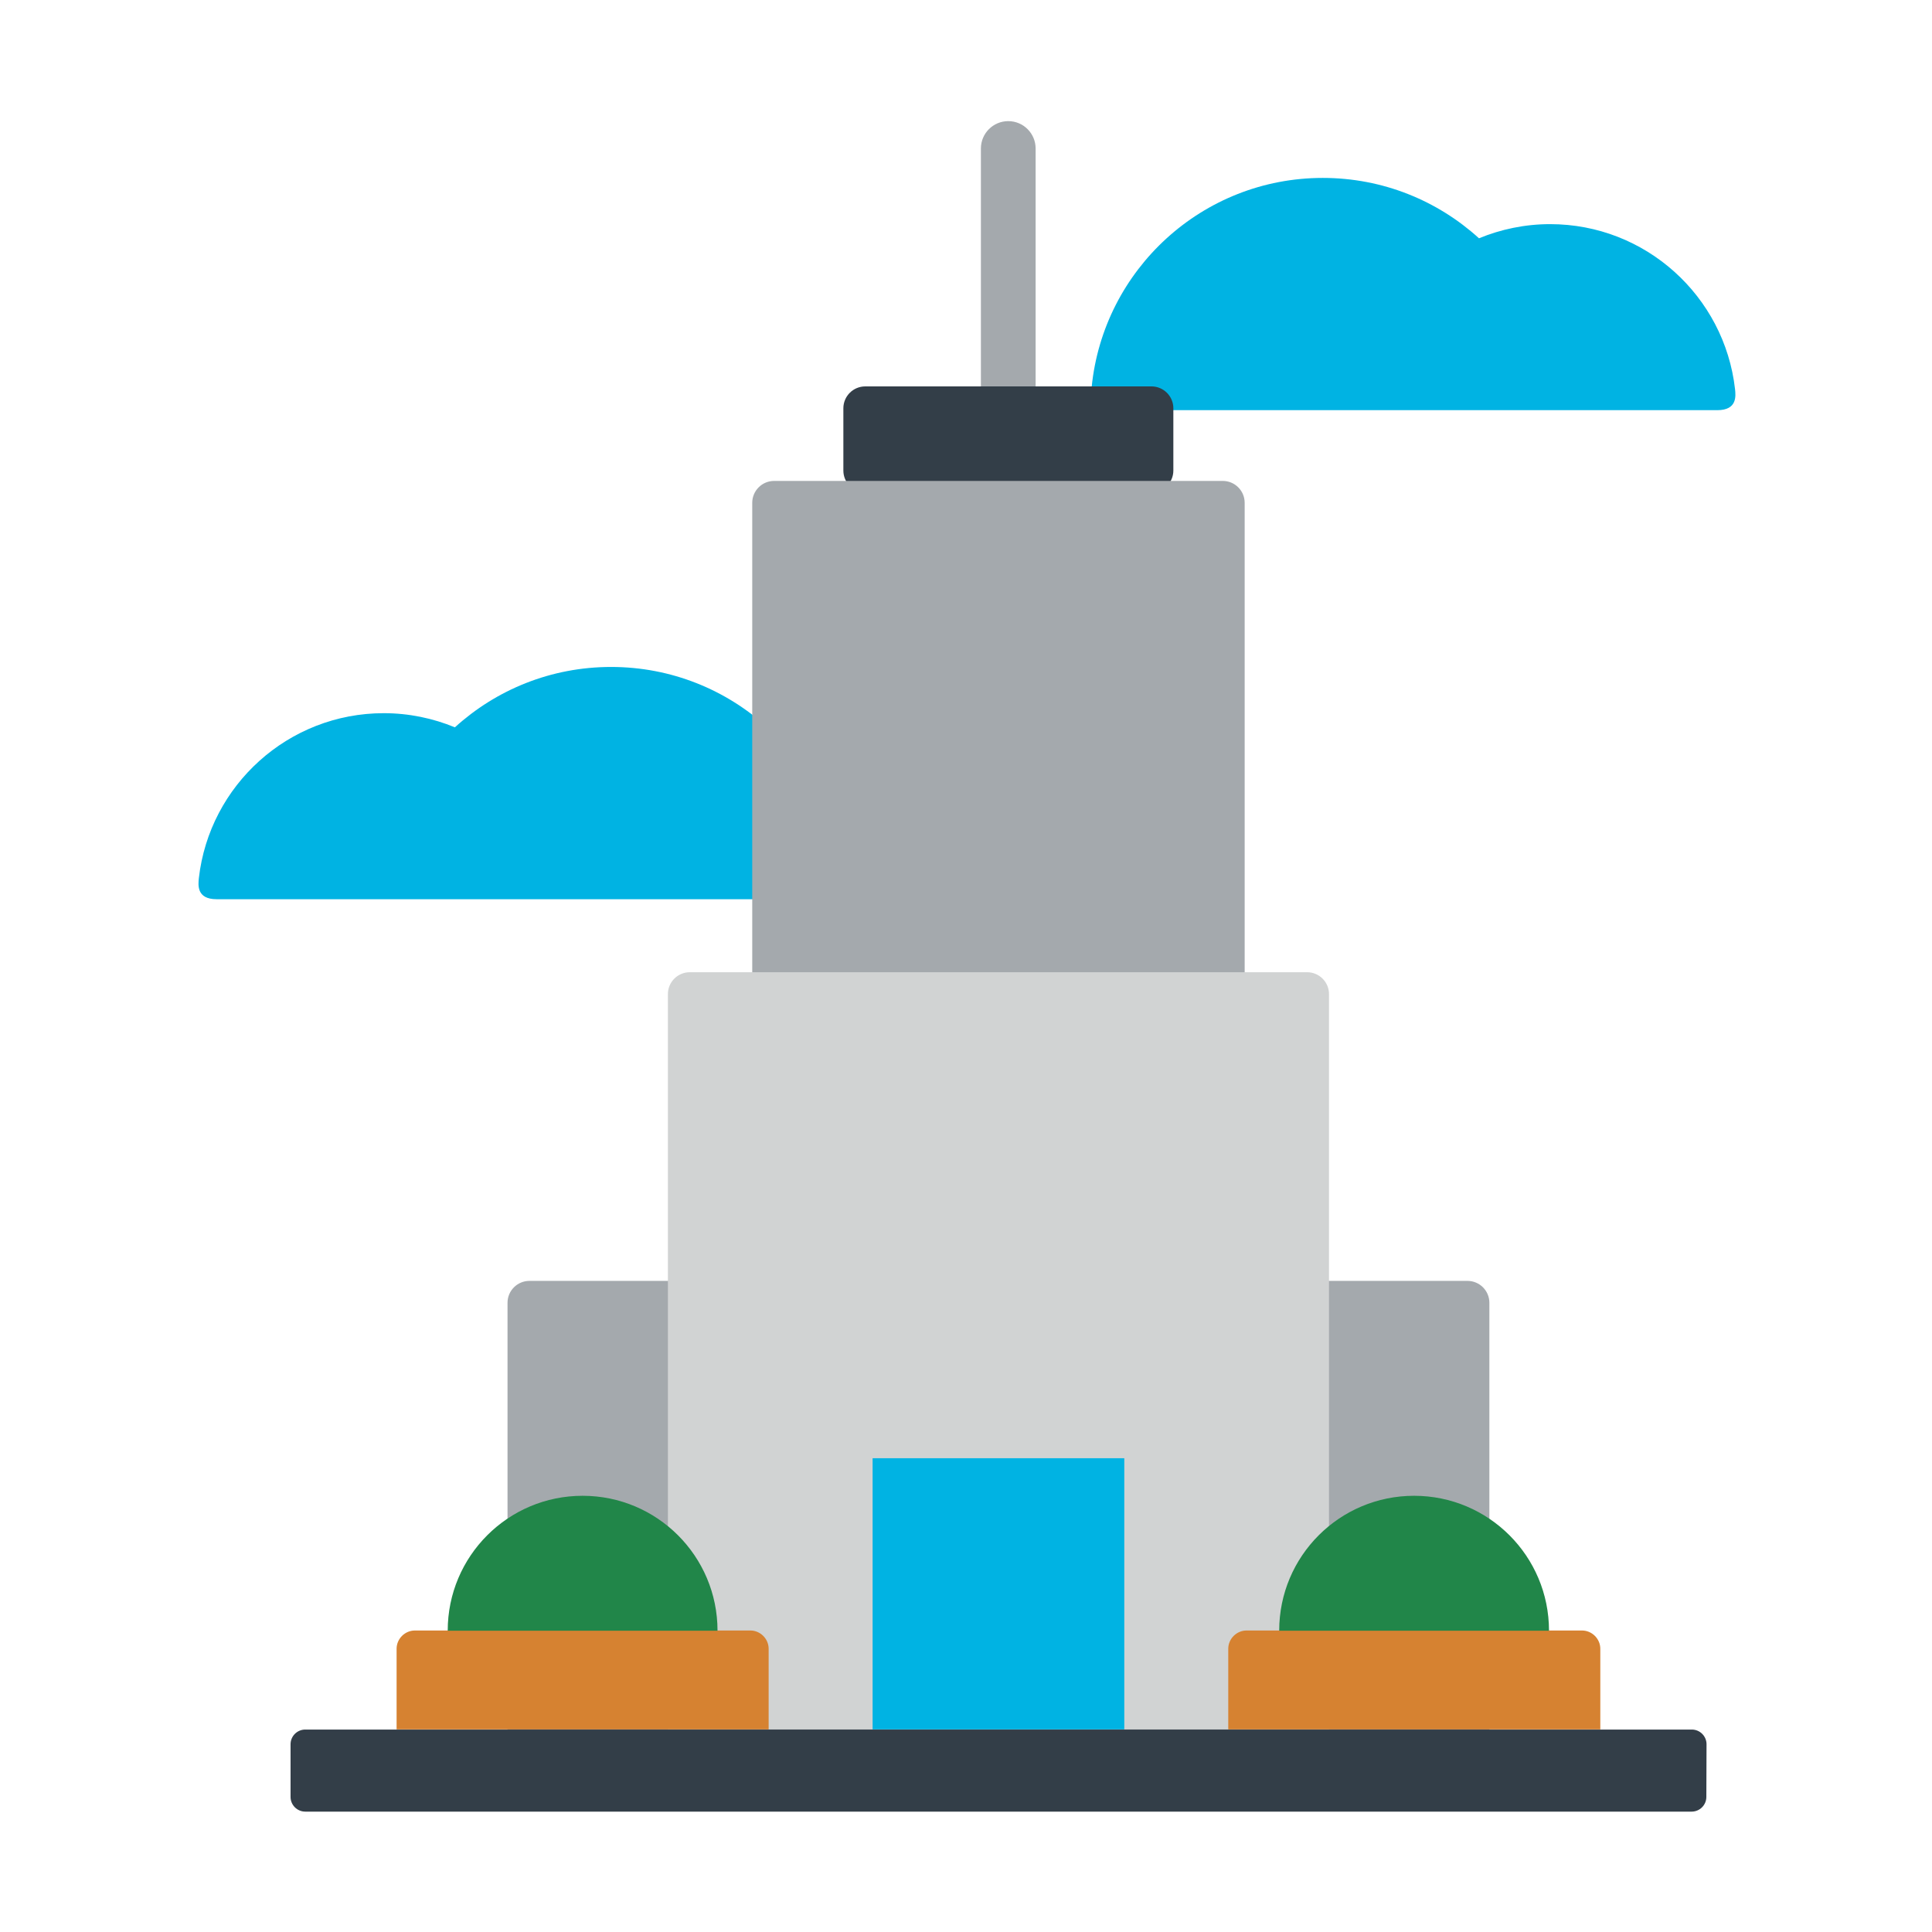
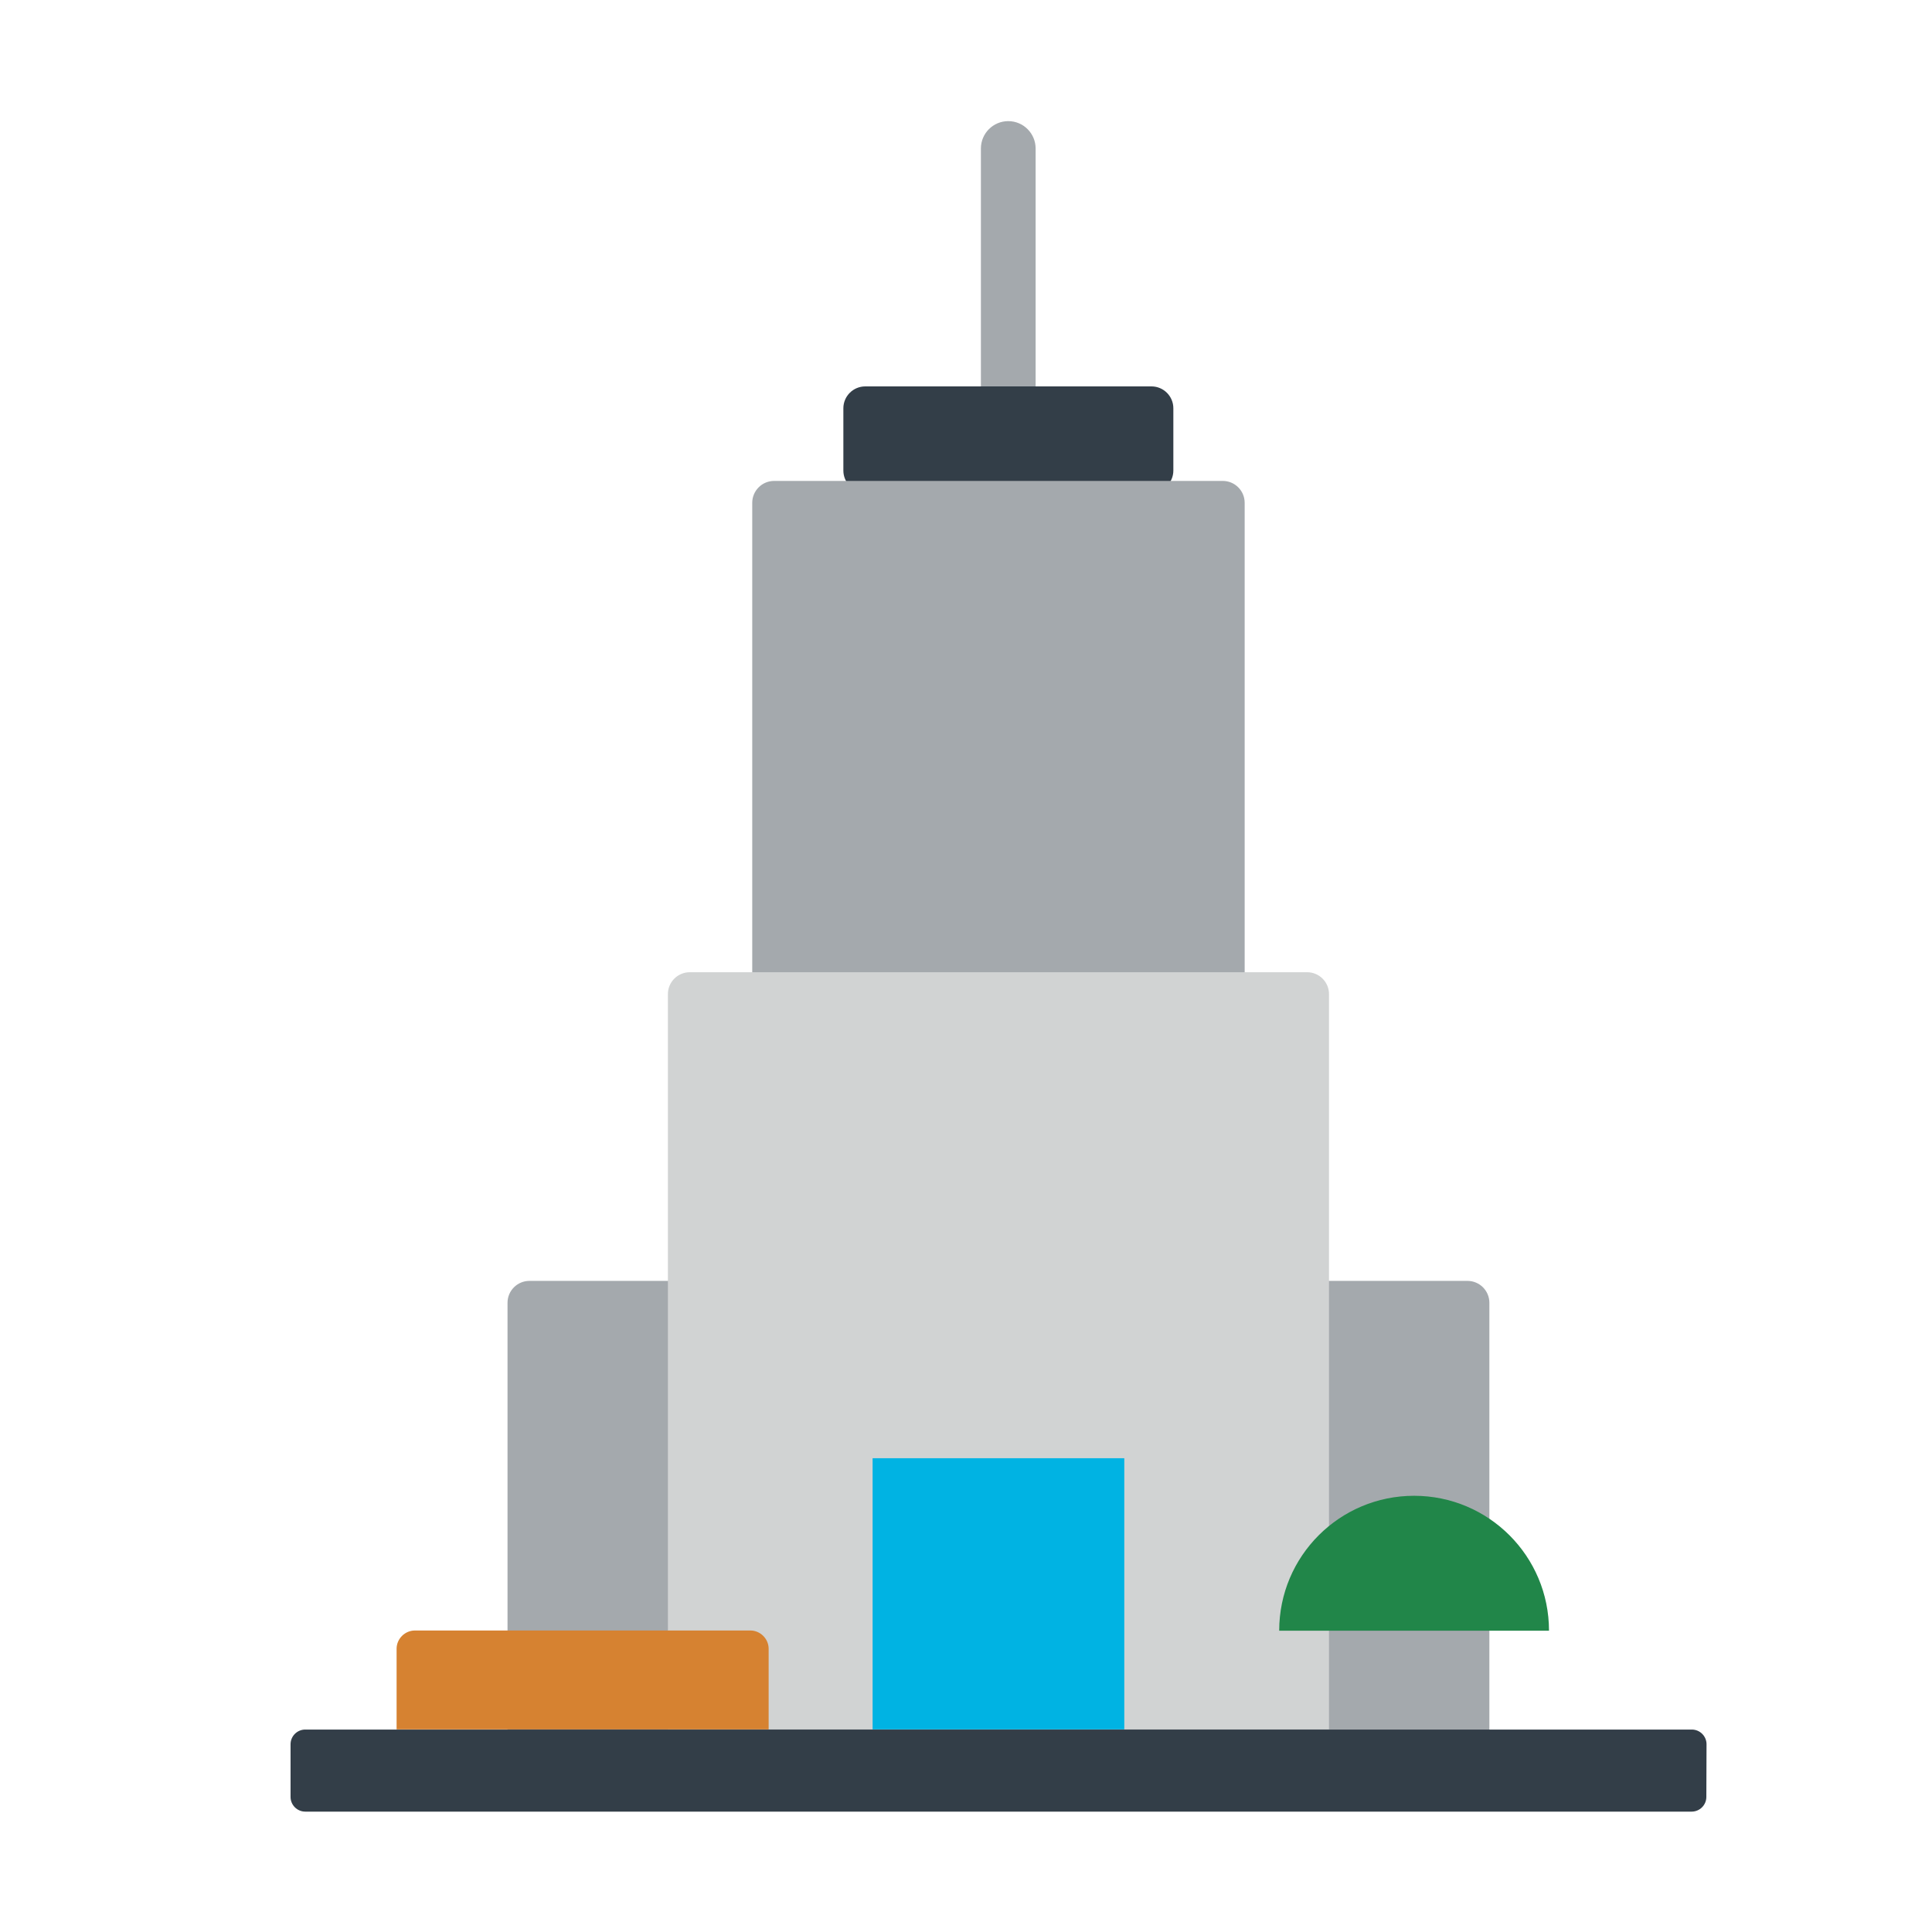
<svg xmlns="http://www.w3.org/2000/svg" width="800px" height="800px" viewBox="0 0 1024 1024" class="icon" version="1.1">
  <path d="M789.4 690.5c0-6.4-5.2-11.6-11.6-11.6H280.6c-6.4 0-11.6 5.2-11.6 11.6v236.3c0 6.4 5.2 11.6 11.6 11.6h497.2c6.4 0 11.6-5.2 11.6-11.6V690.5z" fill="#A4A9AD" />
-   <path d="M322.3 678.9H736v237.7H322.3z" fill="" />
-   <path d="M323.9 353.5c-31.9 0-60.9 12.1-82.8 32-11.6-4.8-24.4-7.5-37.7-7.5-50.6 0-92.4 38.2-98 87.4-0.4 3.7-1.2 11.2 9.4 11.2H437c6.4 0 9.8-8.2 9.4-12.2-6.1-62.3-58.6-110.9-122.5-110.9zM701.1 94.3c31.9 0 60.9 12.1 82.8 32 11.6-4.8 24.4-7.5 37.7-7.5 50.6 0 92.4 38.2 98 87.4 0.4 3.7 1.2 11.2-9.4 11.2H588c-6.4 0-9.8-8.2-9.4-12.2 6.2-62.3 58.7-110.9 122.5-110.9z" fill="#00B3E3" />
  <path d="M534.4 234.2c-8 0-14.5-6.5-14.5-14.5v-141c0-8 6.5-14.5 14.5-14.5s14.5 6.5 14.5 14.5v141c0 8-6.4 14.5-14.5 14.5z" fill="#A4A9AD" />
  <path d="M520 187.3h29v32.3h-29z" fill="" />
  <path d="M621.9 216.4c0-6.4-5.2-11.6-11.6-11.6H458.6c-6.4 0-11.6 5.2-11.6 11.6v33c0 6.4 5.2 11.6 11.6 11.6h151.7c6.4 0 11.6-5.2 11.6-11.6v-33z" fill="#333E48" />
  <path d="M447 236.7h174.9v24.2H447z" fill="" />
  <path d="M659.7 266.5c0-6.4-5.2-11.6-11.6-11.6H410.3c-6.4 0-11.6 5.2-11.6 11.6v252c0 6.4 5.2 11.6 11.6 11.6h237.8c6.4 0 11.6-5.2 11.6-11.6v-252z" fill="#A4A9AD" />
  <path d="M398.7 485.4h261v44.8h-261z" fill="" />
  <path d="M704.4 916.6V526.9c0-6.4-5.2-11.6-11.6-11.6H365.6c-6.4 0-11.6 5.2-11.6 11.6v389.7h350.4z" fill="#D1D3D3" />
  <path d="M462.5 772.9h133.4v143.7H462.5z" fill="#00B3E3" />
  <path d="M514.7 772.9h29v143.7h-29z" fill="" />
  <path d="M904.4 952.4c0 4.3-3.5 7.8-7.8 7.8H161.8c-4.3 0-7.8-3.5-7.8-7.8v-27.9c0-4.3 3.5-7.8 7.8-7.8h734.9c4.3 0 7.8 3.5 7.8 7.8l-0.1 27.9z" fill="#333E48" />
  <path d="M354 604.9h350.3v29H354zM354 701.5h350.3v29H354zM398.7 394.2h261v29h-261zM398.7 321.3h261v29h-261z" fill="" />
  <path d="M407.4 916.6v-42.7c0-5.3-4.4-9.7-9.7-9.7H219.9c-5.3 0-9.7 4.4-9.7 9.7v42.7h197.2z" fill="#D68231" />
-   <path d="M380.3 864.3c0-39.5-32-71.5-71.5-71.5s-71.5 32-71.5 71.5h143z" fill="#218649" />
  <path d="M378.4 847.9H239.2c-1.2 5.3-1.9 10.7-1.9 16.4h143.1c-0.1-5.7-0.7-11.1-2-16.4z" fill="" />
-   <path d="M651 916.6v-42.7c0-5.3 4.4-9.7 9.7-9.7h177.8c5.3 0 9.7 4.4 9.7 9.7v42.7H651z" fill="#D68231" />
-   <path d="M678 864.3c0-39.5 32-71.5 71.5-71.5s71.5 32 71.5 71.5H678z" fill="#218649" />
+   <path d="M678 864.3c0-39.5 32-71.5 71.5-71.5s71.5 32 71.5 71.5H678" fill="#218649" />
  <path d="M679.9 847.9h139.2c1.2 5.3 1.9 10.7 1.9 16.4H678c0-5.7 0.7-11.1 1.9-16.4z" fill="" />
</svg>